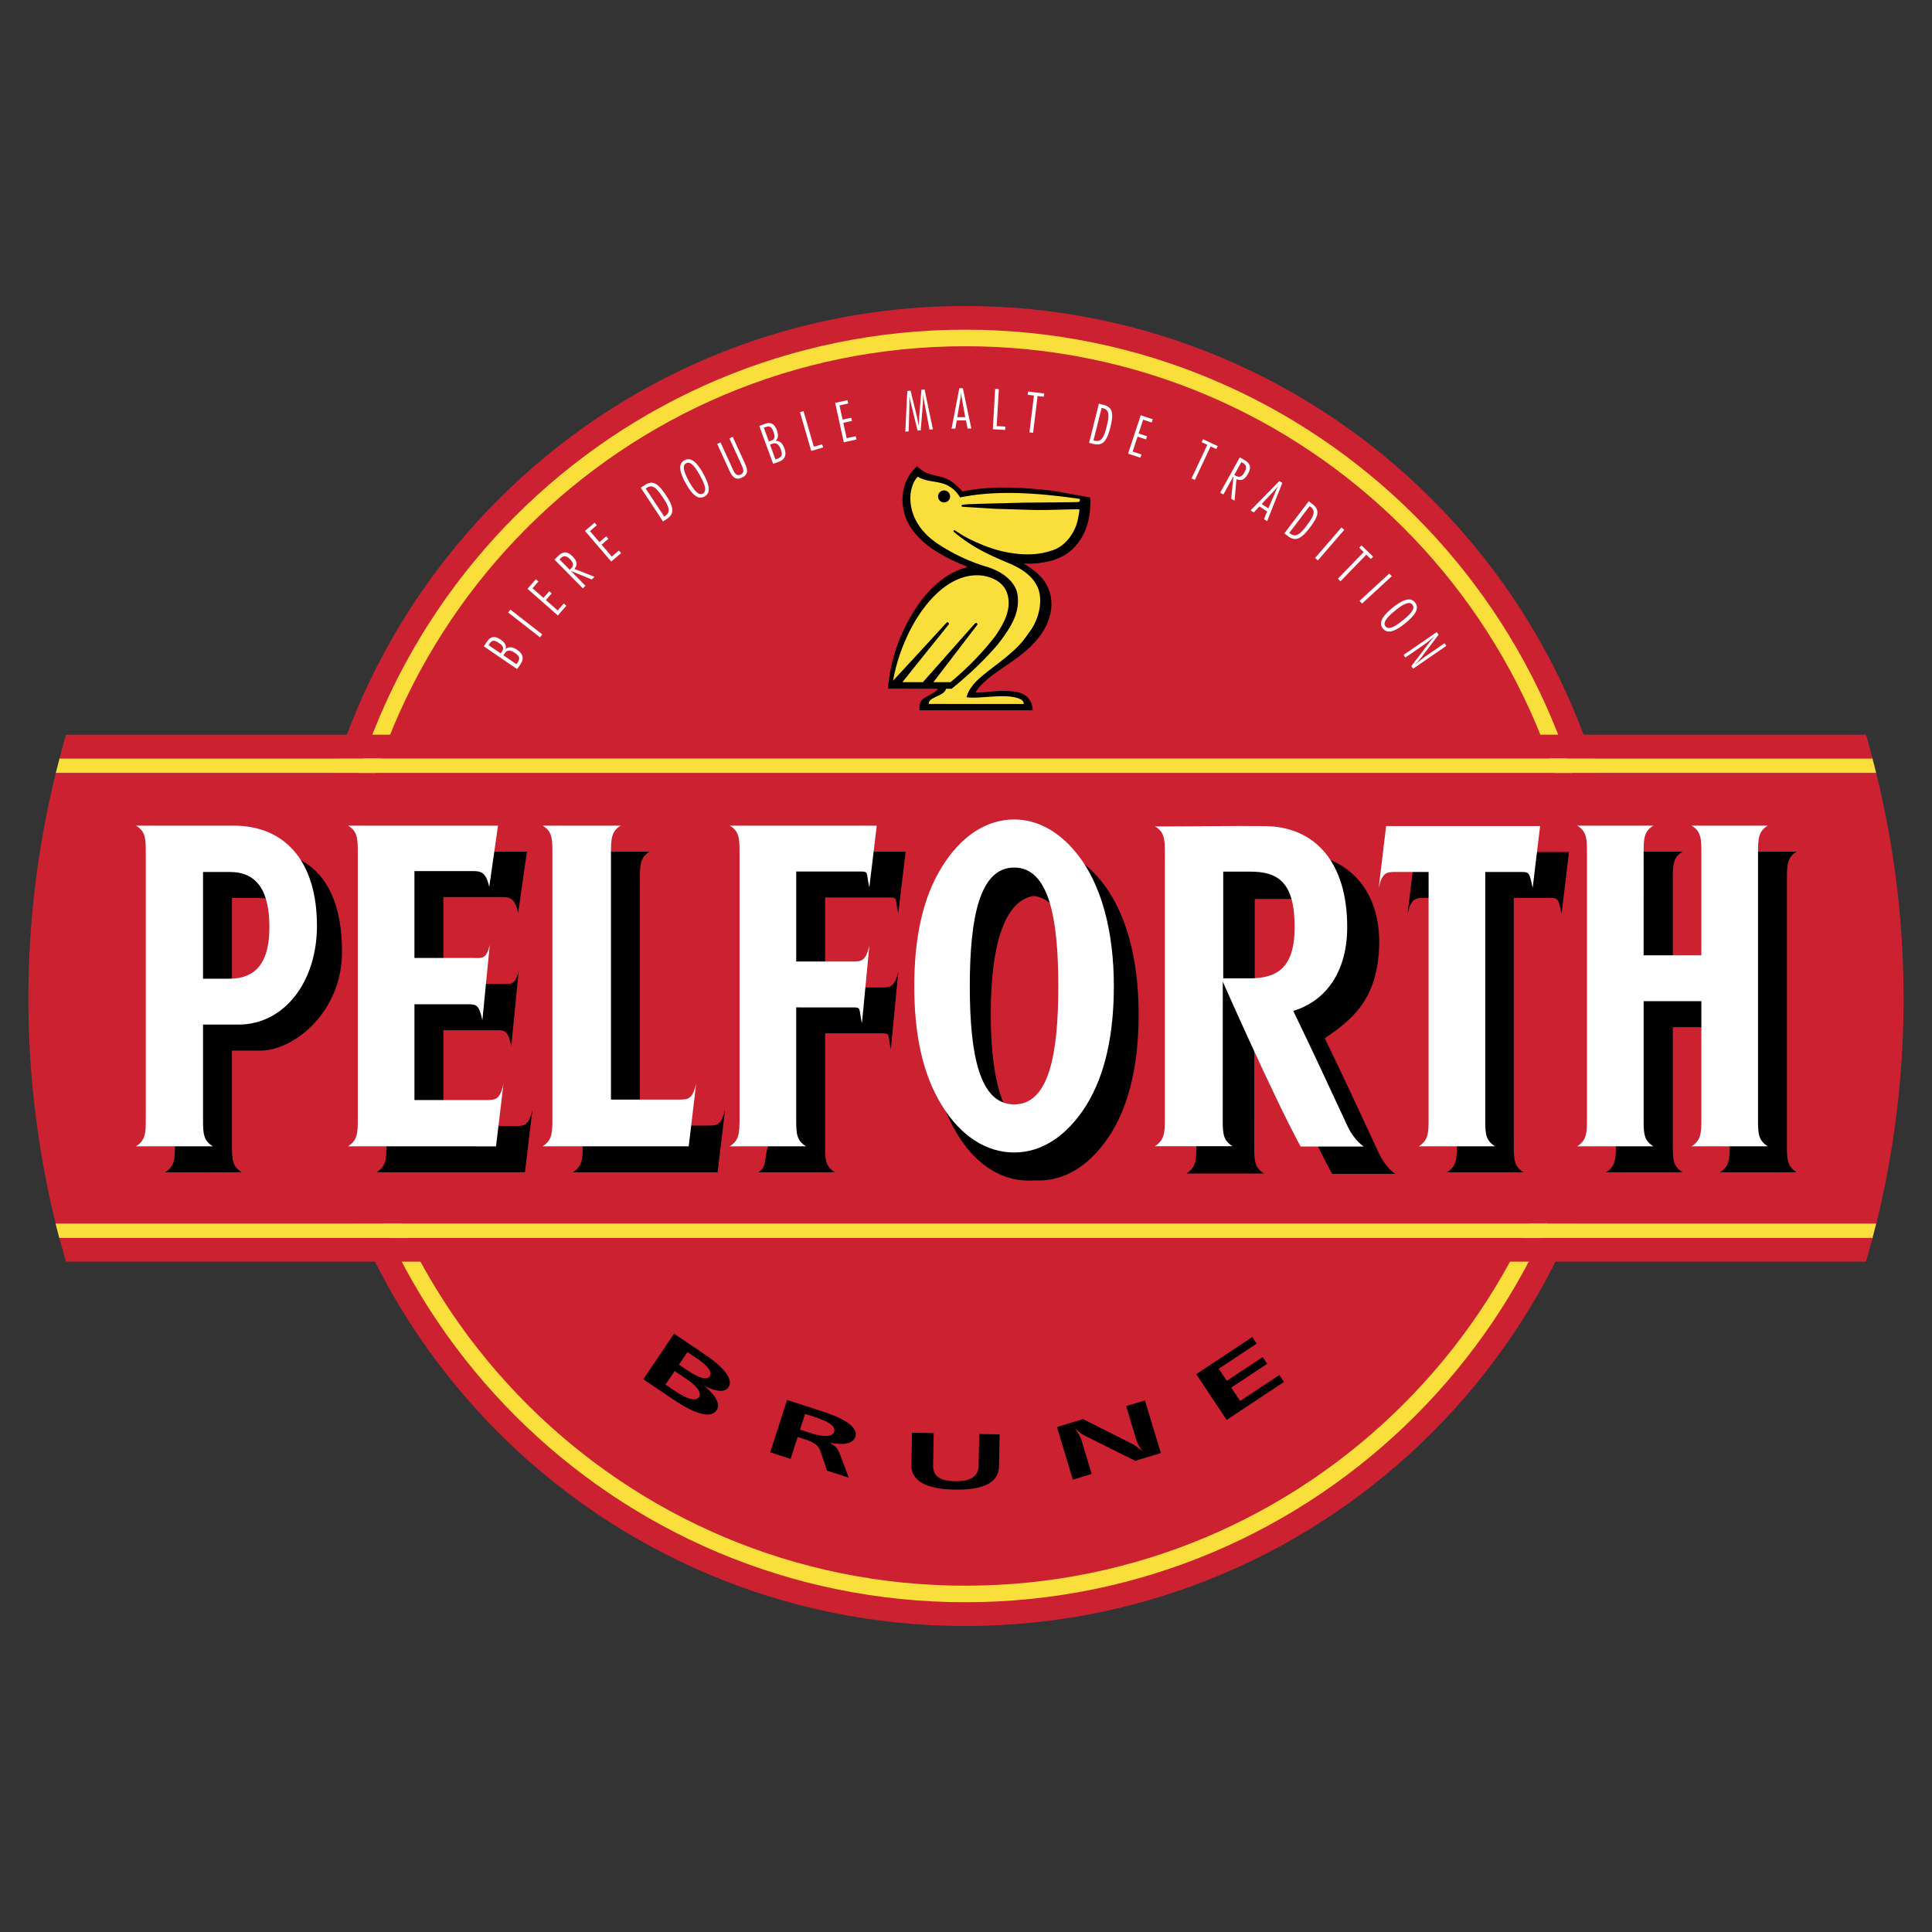
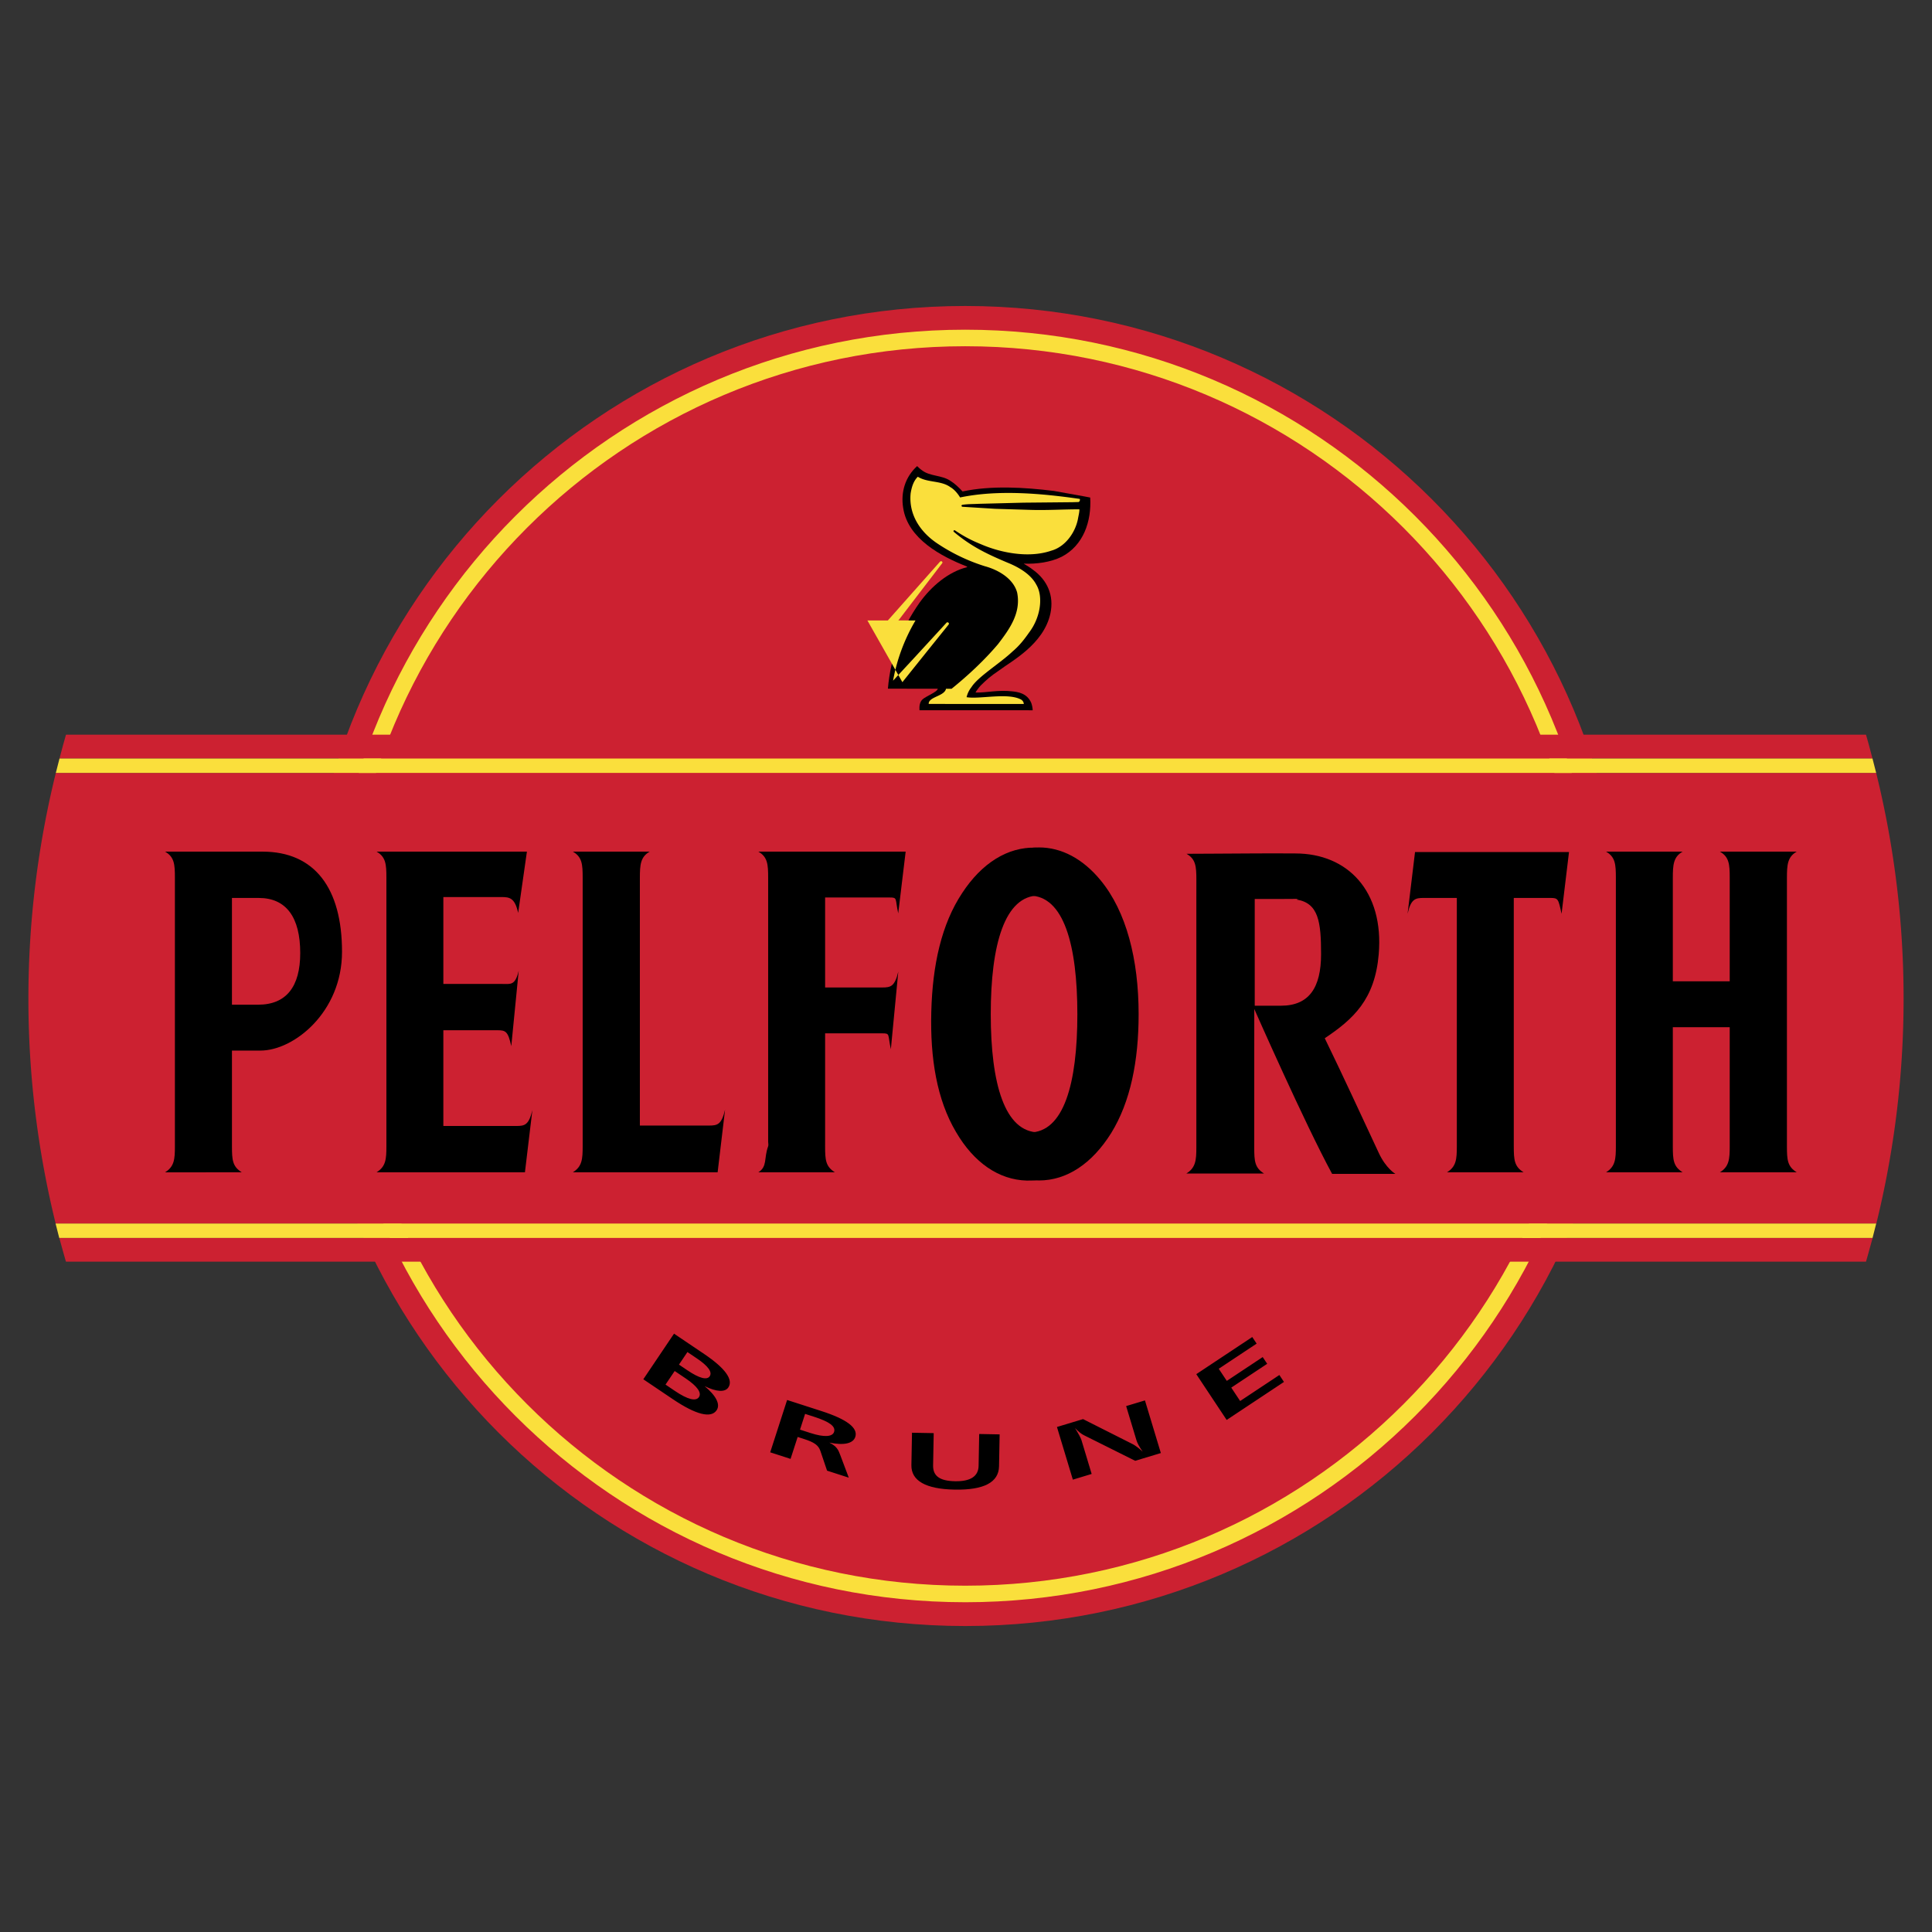
<svg xmlns="http://www.w3.org/2000/svg" width="2500" height="2500" viewBox="0 0 192.756 192.756">
  <rect x="0" y="0" width="192.756" height="192.756" fill="#333333" stroke="none" />
  <path fill-rule="evenodd" clip-rule="evenodd" fill="#fff" fill-opacity="0" d="M0 0h192.756v192.756H0V0z" />
  <path d="M96.303 162.229c36.367 0 65.851-29.482 65.851-65.851 0-36.367-29.484-65.85-65.851-65.85-36.368 0-65.851 29.483-65.851 65.85.001 36.368 29.484 65.851 65.851 65.851z" fill-rule="evenodd" clip-rule="evenodd" fill="#cc2131" />
-   <path d="M96.303 159.031c34.603 0 62.656-28.053 62.656-62.656s-28.053-62.657-62.656-62.657c-34.604 0-62.656 28.053-62.656 62.657s28.053 62.656 62.656 62.656z" fill-rule="evenodd" clip-rule="evenodd" fill="#cc2131" />
  <path d="M96.303 158.205c17.074 0 32.533-6.92 43.72-18.109 11.189-11.189 18.111-26.646 18.111-43.721s-6.922-32.532-18.111-43.721c-11.188-11.189-26.646-18.11-43.72-18.11-17.074 0-32.532 6.921-43.721 18.11s-18.11 26.647-18.11 43.721 6.921 32.531 18.11 43.721 26.647 18.109 43.721 18.109zm0 1.65c-17.529 0-33.4-7.105-44.888-18.594-11.488-11.486-18.594-27.357-18.594-44.887s7.105-33.4 18.594-44.888C62.903 40 78.774 32.894 96.303 32.894c17.529 0 33.4 7.106 44.888 18.593 11.486 11.488 18.594 27.358 18.594 44.888 0 17.529-7.107 33.4-18.594 44.887-11.488 11.488-27.359 18.593-44.888 18.593z" fill="#fadf3c" />
  <path d="M186.17 73.301H6.585a94.403 94.403 0 0 0-.648 2.375h180.881c-.209-.794-.418-1.589-.648-2.375zM5.57 77.116h181.616a93.912 93.912 0 0 1 2.736 22.515c0 7.742-.951 15.26-2.723 22.457H5.556a93.863 93.863 0 0 1-2.722-22.457c0-7.764.957-15.301 2.736-22.515zM5.917 123.516h180.915c-.215.75-.428 1.561-.662 2.363H6.58c-.235-.803-.45-1.613-.663-2.363z" fill-rule="evenodd" clip-rule="evenodd" fill="#cc2131" />
  <path d="M5.937 75.676c-.125.478-.249.956-.367 1.436h181.616c-.117-.48-.24-.958-.367-1.436H5.937zM5.91 123.508h180.915c.125-.477.246-.955.365-1.436H5.544c.119.481.241.959.366 1.436z" fill-rule="evenodd" clip-rule="evenodd" fill="#fadf3c" />
  <path d="M88.586 68.71c.267-3.163 1.367-6.035 3.148-8.567 1.197-1.667 2.894-3.096 4.775-3.565l-.063-.064c-2.529-.997-5.859-2.748-6.334-5.824-.266-1.605.218-3.121 1.39-4.187.122.113.32.313.478.413.768.613 1.987.478 2.817 1.043.453.274.865.668 1.237 1.073 2.893-.611 6.161-.414 9.125-.049l3.006.541.543.104.062.011c.141 2.389-.68 4.794-2.861 5.917-1.076.53-2.467.734-3.773.677.365.231.641.385.943.627 1.404 1.019 2.098 2.547 1.723 4.334-.664 3.104-3.945 4.795-5.086 5.67-.939.627-1.283.958-1.873 1.53-.152.163-.516.63-.508.701 1.133.021 2.225-.283 3.666-.119.516.061 1.473.162 1.893 1.166.076.227.133.475.139.723l-3.549-.004-4.581.001-3.166-.001c-.026-.403.019-.83.31-1.089.32-.302 1.492-.74 1.51-1.06l-4.971-.002z" fill-rule="evenodd" clip-rule="evenodd" />
  <path d="M94.939 68.719c1.619-1.304 3.278-2.85 4.631-4.451 1.146-1.497 2.32-3.114 1.91-5.151-.387-1.422-1.928-2.279-3.225-2.626a18.45 18.45 0 0 1-4.789-2.304c-1.709-1.162-2.821-2.907-2.61-4.975.103-.607.269-1.206.716-1.648.964.613 2.308.354 3.243 1.037.394.222.745.647.975 1.03 3.797-.795 8.131-.401 11.942.146.035.12-.002.261-.121.31l-.607.018-4.895.047-4.451.114c-.551.032-1.13.014-1.66.103-.021.014-.071.042-.064.077-.028.063.049.092.077.114l3.29.204 3.502.106c1.625.053 3.287-.058 4.891-.055-.002.308-.086.614-.137.904-.242 1.361-1.244 2.824-2.66 3.218-2.314.798-5.164.174-7.037-.645-.944-.38-1.75-.807-2.593-1.383-.055-.027-.173.012-.128.121l.035.041c1.749 1.468 3.315 2.205 5.331 3.058 1.609.647 2.492 1.431 2.902 2.228.674 1.145.436 3.2-.723 4.735-.461.655-.934 1.29-1.686 1.927-1.24 1.171-3.418 2.494-4.072 3.532a2.574 2.574 0 0 0-.49 1.006v.001c1.278.227 4.12-.483 5.44.241.154.09.26.252.268.428v.007h-6.128l-3.358-.002a.374.374 0 0 1 .05-.225c.264-.514 1.52-.609 1.679-1.291l.552.003z" fill-rule="evenodd" clip-rule="evenodd" fill="#fadf3c" />
-   <path d="M90.031 68.06l2.529-3.157 2.092-2.6a.175.175 0 0 0 .015-.127c-.049-.085-.152-.112-.218-.065l-3.129 3.406-2.219 2.395a18.137 18.137 0 0 1 2.241-6.011c1.384-2.294 3.738-4.822 6.681-4.471 1.037.151 2.1.684 2.461 1.76.498 1.571-.33 3-1.15 4.224-1.301 1.706-2.865 3.293-4.501 4.646l-1.717-.001.104-.121 4.286-5.603c.061-.106-.098-.268-.232-.134l-.008.006-5.191 5.853h-2.044z" fill-rule="evenodd" clip-rule="evenodd" fill="#fadf3c" />
-   <path d="M94.19 50.129a.599.599 0 1 0 0-1.198.599.599 0 0 0 0 1.198z" fill-rule="evenodd" clip-rule="evenodd" />
-   <path d="M48.607 63.991c.351-.513.776-.564 1.358-.167.434.296.592.637.471.944.333-.278.701-.246 1.167.073.592.405.698.88.323 1.431l-.332.485-3.326-2.272.339-.494zm2.924 2.278l.096-.141c.287-.419.225-.66-.255-.988-.457-.312-.777-.305-1.016.045l-.131.191 1.306.893zm-1.576-1.077l.127-.187c.22-.322.121-.567-.304-.857-.425-.29-.678-.299-.895.018l-.137.201 1.209.825zM50.701 61.109l.226-.29 3.175 2.477-.226.289-3.175-2.476zM53.464 57.795l.255.225-.594.674 1.09.958.586-.666.246.217-.585.666 1.179 1.037.611-.696.255.224-.854.971-3.025-2.659.836-.951zM55.639 55.518c.539-.531.949-.549 1.497.006.448.454.505.85.172 1.234l2.007.788-.273.27-2.09-.856 1.459 1.479-.261.258-2.828-2.865.317-.314zm1.205 1.333l.125-.123c.293-.29.259-.573-.09-.927-.361-.365-.636-.403-.934-.109l-.125.123 1.024 1.036zM59.322 52.146l.221.258-.681.585.945 1.101.673-.577.213.248-.673.578 1.023 1.191.703-.603.221.258-.982.842-2.623-3.056.96-.825zM64.312 48.411c.825-.545 1.35-.181 2.142 1.017.779 1.179.862 1.828.07 2.352l-.373.246-2.221-3.362.382-.253zm1.959 3.129l.062-.041c.594-.393.459-.873-.167-1.82-.679-1.028-1.062-1.392-1.666-.993l-.08.053 1.851 2.801zM68.285 45.926c.607-.337 1.203.107 1.878 1.322s.735 1.951.127 2.289-1.201-.102-1.876-1.317c-.674-1.215-.737-1.956-.129-2.294zm.458 2.105c.562 1.012.998 1.423 1.383 1.209.39-.217.269-.796-.296-1.813-.562-1.013-.99-1.421-1.38-1.205-.386.215-.27.797.293 1.809zM71.889 44.139l1.197 2.62c.249.545.438.756.804.59.365-.167.329-.449.08-.993l-1.197-2.62.334-.152 1.197 2.62c.343.75.328 1.166-.278 1.443-.606.277-.931.016-1.273-.735l-1.197-2.62.333-.153zM76.313 42.291c.583-.214.959-.009 1.202.654.181.493.111.862-.166 1.042.433-.033.714.208.908.738.247.674.057 1.123-.569 1.352l-.551.203-1.387-3.782.563-.207zm1.056 3.553l.159-.059c.477-.175.567-.406.367-.952-.191-.52-.455-.7-.853-.554l-.217.08.544 1.485zm-.657-1.792l.212-.078c.366-.134.428-.391.251-.874-.177-.482-.378-.638-.739-.505l-.228.084.504 1.373zM80.167 41.019l1.029 3.548.83-.24.093.319-1.182.343-1.123-3.867.353-.103zM84.559 39.925l.072.331-.877.193.311 1.417.866-.19.07.32-.866.19.337 1.533.904-.198.073.331-1.263.277-.862-3.932 1.235-.272zM90.848 38.98l.627 2.566c.025.094.086.413.195.958.002-.312.02-.643.047-.979l.211-2.638.315-.027.832 3.972-.338.029-.494-2.606c-.032-.179-.085-.463-.147-.866-.001.391-.006.731-.032 1.023l-.204 2.524-.315.026-.621-2.556c-.052-.211-.128-.505-.196-.902.002.556.006.873.002.953l-.075 2.581-.332.028.198-4.06.327-.026zM96.062 38.729l.847 4.022-.373.003-.164-.812-.92.006-.136.814-.379.002.775-4.033.35-.002zm-.557 2.896l.797-.005-.341-1.879a6.05 6.05 0 0 1-.066-.599 6.935 6.935 0 0 1-.069.605l-.321 1.878zM99.654 38.822l-.213 3.69.864.05-.02.334-1.23-.072.232-4.023.367.021zM102.535 39.388l.039-.326 1.61.197-.041.325-.622-.076-.449 3.671-.363-.045.447-3.671-.621-.075zM110.08 40.388c.957.239 1.043.872.697 2.263-.344 1.369-.766 1.869-1.686 1.639l-.432-.108.975-3.905.446.111zm-.982 3.554l.07.018c.691.172.953-.25 1.229-1.352.299-1.194.309-1.721-.393-1.896l-.094-.023-.812 3.253zM115.012 41.827l-.108.322-.853-.28-.453 1.379.841.277-.101.311-.844-.277-.49 1.492.881.29-.106.322-1.23-.404 1.26-3.827 1.203.395zM119.885 44.114l.14-.297 1.467.688-.138.297-.569-.266-1.572 3.347-.332-.155 1.572-3.349-.568-.265zM124.084 45.852c.662.368.795.758.416 1.439-.311.558-.674.725-1.139.512l-.191 2.149-.336-.187.234-2.249-1.01 1.817-.322-.178 1.957-3.522.391.219zm-.941 1.532l.152.085c.361.2.625.087.865-.347.25-.45.209-.724-.156-.928l-.154-.085-.707 1.275zM127.939 48.179l-1.518 3.819-.312-.204.312-.768-.771-.503-.562.604-.316-.207 2.875-2.932.292.191zm-2.064 2.106l.666.436.754-1.753c.053-.121.143-.299.277-.536-.129.166-.26.324-.393.466l-1.304 1.387zM130.934 50.287c.787.598.619 1.214-.25 2.356-.854 1.125-1.439 1.418-2.193.844l-.355-.27 2.436-3.207.362.277zm-2.303 2.882l.059.044c.568.43.977.145 1.662-.759.744-.98.961-1.461.387-1.899l-.078-.058-2.03 2.672zM133.838 52.624l.277.24-2.631 3.047-.277-.241 2.631-3.046zM135.604 54.646l.228-.235 1.164 1.127-.228.235-.45-.436-2.574 2.657-.264-.255 2.575-2.657-.451-.436zM138.611 57.218l.248.27-2.964 2.728-.249-.27 2.965-2.728zM141.178 60.111c.438.539.102 1.203-.979 2.076s-1.793 1.059-2.23.519c-.436-.54-.105-1.199.975-2.073 1.079-.873 1.796-1.062 2.234-.522zm-1.992.813c-.9.728-1.23 1.227-.953 1.569.281.347.83.127 1.734-.604.898-.728 1.229-1.219.947-1.565-.277-.343-.83-.128-1.728.6zM143.531 63.316l-1.754 2.31c-.043.057-.229.274-.572.661.363-.318.762-.626 1.203-.93l1.715-1.18.18.26-3.316 2.281-.178-.26 1.729-2.266c.189-.246.391-.48.6-.713-.447.384-.846.691-1.189.929l-1.73 1.189-.18-.26 3.316-2.281.176.26z" fill-rule="evenodd" clip-rule="evenodd" fill="#fff" />
+   <path d="M90.031 68.06l2.529-3.157 2.092-2.6a.175.175 0 0 0 .015-.127c-.049-.085-.152-.112-.218-.065l-3.129 3.406-2.219 2.395a18.137 18.137 0 0 1 2.241-6.011l-1.717-.001.104-.121 4.286-5.603c.061-.106-.098-.268-.232-.134l-.008.006-5.191 5.853h-2.044z" fill-rule="evenodd" clip-rule="evenodd" fill="#fadf3c" />
  <path d="M70.262 135.092c2.11 1.424 2.92 2.57 2.404 3.336-.327.486-1.181.453-2.367-.135 1.17.979 1.587 1.832 1.199 2.408-.552.82-2.045.461-4.365-1.102l-2.95-1.988 3.064-4.551 3.015 2.032zm-2.521 1.056l.852.574c1.193.805 1.946.986 2.215.588.278-.414-.153-1.02-1.267-1.77l-.957-.645-.843 1.253zm-1.342 1.993l.957.646c1.258.848 2.077 1.047 2.377.602.292-.434-.152-1.076-1.332-1.871l-1.088-.732-.914 1.355zM81.945 140.779c2.543.82 3.679 1.678 3.388 2.58-.214.662-1.13.873-2.593.568.756.385.897.721 1.084 1.221l.859 2.279-2.167-.699-.663-1.959c-.193-.584-.631-.875-1.624-1.195l-.647-.209-.708 2.189-2.031-.656 1.687-5.221 3.415 1.102zm-2.128 1.856l1.053.34c1.354.438 2.187.383 2.347-.115.178-.549-.47-1.016-1.99-1.506l-.903-.291-.507 1.572zM93.156 142.984l-.06 3.217c-.02 1.043.635 1.553 2.185 1.582 1.533.029 2.333-.484 2.354-1.535l.059-3.178 2.039.039-.059 3.186c-.031 1.604-1.516 2.381-4.44 2.324-2.862-.053-4.333-.879-4.304-2.443l.06-3.232 2.166.04zM108.057 141.584l4.969 2.506c.236.127.574.371.982.742-.342-.482-.539-.859-.619-1.125l-1.033-3.422 1.877-.566 1.586 5.252-2.559.773-5.113-2.551c-.252-.121-.555-.361-.895-.721.387.627.588 1.02.637 1.178l1.027 3.406-1.877.568-1.586-5.254 2.604-.786zM124.938 133.395l.437.658-3.781 2.508.804 1.21 3.582-2.376.448.671-3.584 2.377.886 1.336 3.913-2.595.459.691-5.717 3.793-3.031-4.568 5.584-3.705zM38.551 114.365V88.003v-.44c0-1.32-.055-2.069-.981-2.597h15l-.873 6.117c-.327-1.496-.848-1.584-1.666-1.584H44.234v8.67h5.884c.845 0 1.28.172 1.635-1.326l-.742 7.531c-.327-1.496-.57-1.586-1.388-1.586H44.233v9.551h7.274c.845 0 1.253-.088 1.608-1.584l-.742 6.205H37.57c.927-.571.981-1.319.981-2.595zM58.133 114.365V88.003v-.44c0-1.32-.055-2.069-.981-2.597h7.669c-.926.528-.981 1.32-.981 2.641v24.69H70.733c.845 0 1.253-.09 1.607-1.586l-.742 6.25H57.152c.926-.572.981-1.32.981-2.596zM82.321 114.365c0 1.363.054 2.023.98 2.596h-7.643c.926-.572.539-1.408.981-2.596.049-.133 0-.309 0-.441V88.003v-.44c0-1.32-.055-2.069-.981-2.597h14.7l-.742 6.161c-.327-1.496-.048-1.584-.865-1.584h-6.429v8.978h5.694c.844 0 1.253-.088 1.607-1.584l-.742 7.744c-.327-1.496-.048-1.584-.865-1.584h-5.694v10.826l-.001.442zM151.031 114.365c0 1.363.053 2.023.98 2.596h-7.645c.928-.572.982-1.32.982-2.596V89.587h-3.306c-.816 0-1.279.088-1.607 1.584l.742-6.161h15.363l-.742 6.161c-.328-1.496-.322-1.584-1.141-1.584H151.03v24.336l.001.442zM161.215 114.365V88.003v-.44c0-1.32-.055-2.069-.98-2.597h7.643c-.926.528-.98 1.32-.98 2.641V97.904h5.676v-9.901-.44c0-1.32-.055-2.069-.98-2.597h7.668c-.926.528-.98 1.32-.98 2.641v26.758c0 1.363.055 2.023.98 2.596h-7.668c.926-.572.98-1.32.98-2.596V102.483h-5.676V114.365c0 1.363.055 2.023.98 2.596h-7.643c.925-.572.98-1.32.98-2.596zM34.123 94.958c0 6.032-4.808 9.858-8.127 9.858h-2.853v9.55c0 1.363.054 2.023.98 2.596H16.47c.926-.572.98-1.32.98-2.596V88.004v-.44c0-1.32-.054-2.068-.98-2.596h9.724c5.204 0 7.929 3.653 7.929 9.99zm-8.365 5.28c2.806 0 4.196-1.803 4.196-5.148 0-3.565-1.39-5.501-4.142-5.501h-2.67v10.649h2.616zM132.906 117.117h6.311s-.951-.545-1.674-2.127c-1.809-3.875-3.523-7.607-5.371-11.404 2.859-1.914 4.996-3.869 5.383-8.37.541-6.314-3.107-10.067-8.312-10.067-3.102-.027-5.783.018-8.178.021h.055l-2.74.013c.928.528.982 1.276.982 2.597v.44l-.002 1.419v24.848c0 1.275-.07 2.023-.998 2.596h7.754c-.926-.572-.98-1.232-.98-2.596l.004-13.822s5.032 11.421 7.766 16.452zm-5.051-27.427c.166 0 1.629-.01 1.629-.01.113.01-.209.055-.102.073 2.178.359 2.422 2.246 2.422 5.438 0 3.344-1.197 5.149-4.004 5.149h-2.615V89.69h2.67zM96.466 89.256c1.879-3.036 4.413-4.708 7.194-4.708 2.26 0 4.385 1.144 6.129 3.256 2.588 3.125 3.812 7.922 3.812 13.379 0 4.664-.814 8.758-2.75 11.883-1.906 3.035-4.414 4.709-7.191 4.709-2.781 0-5.314-1.629-7.194-4.666-1.989-3.168-2.777-7.262-2.777-11.926 0-4.665.788-8.758 2.777-11.927zm7.194 23.723c3.432 0 4.783-4.887 4.783-11.795 0-6.91-1.352-11.839-4.783-11.839-3.434 0-4.812 4.93-4.812 11.839 0 6.908 1.379 11.795 4.812 11.795z" fill-rule="evenodd" clip-rule="evenodd" />
  <path d="M96.002 89.089c1.958-2.986 4.535-4.592 7.314-4.519 2.26.059 4.355 1.259 6.043 3.416 2.506 3.191 3.604 8.019 3.459 13.475-.121 4.662-1.043 8.732-3.059 11.807-1.986 2.984-4.535 4.59-7.314 4.518-2.777-.072-5.268-1.766-7.067-4.852-1.905-3.219-2.585-7.332-2.463-11.994.122-4.665 1.016-8.735 3.087-11.851zm6.703 23.899c3.432 0 4.783-4.885 4.783-11.795 0-6.909-1.352-11.837-4.783-11.838-3.434 0-4.812 4.93-4.812 11.838 0 6.911 1.378 11.795 4.812 11.795z" fill-rule="evenodd" clip-rule="evenodd" />
-   <path d="M35.697 111.771v-26.36-.44c0-1.32-.054-2.068-.981-2.597h14.97l-.874 6.118c-.327-1.496-.848-1.584-1.666-1.584h-5.798v8.67H47.233c.845 0 1.28.172 1.635-1.324l-.742 7.529c-.327-1.496-.57-1.584-1.387-1.584H41.349v9.551h7.274c.845 0 1.253-.088 1.607-1.584l-.742 6.205H34.716c.927-.574.981-1.322.981-2.6zM55.113 111.771v-26.36-.44c0-1.32-.054-2.068-.981-2.597h7.805c-.926.528-.981 1.321-.981 2.641v24.689H67.849c.845 0 1.253-.088 1.607-1.584l-.742 6.25H54.132c.927-.573.981-1.321.981-2.599zM79.438 111.771c0 1.365.054 2.025.98 2.598h-7.614c.927-.572.972-1.328.981-2.598v-26.36-.44c0-1.32-.055-2.068-.981-2.597h14.67l-.742 6.162c-.327-1.497-.048-1.584-.865-1.584h-6.429v8.978H85.131c.845 0 1.253-.088 1.607-1.584l-.742 7.746c-.328-1.496-.048-1.584-.866-1.584H79.437v10.826l.001.437zM148.184 111.771c0 1.365.055 2.025.98 2.598h-7.613c.926-.572.98-1.32.98-2.598V86.995h-3.371c-.816 0-1.281.087-1.607 1.584l.742-6.162h15.361l-.74 6.162c-.328-1.497-.324-1.584-1.141-1.584h-3.591v24.776zM158.332 111.771v-26.36-.44c0-1.32-.055-2.068-.98-2.597h7.613c-.928.528-.982 1.321-.982 2.641 0 .133 0 .308.002.44l-.002 9.858h5.762v-9.902-.44c0-1.32-.055-2.068-.98-2.597h7.613c-.926.528-.98 1.321-.98 2.641v26.756c0 1.365.055 2.025.98 2.598h-7.613c.926-.572.98-1.32.98-2.598V99.889h-5.76v11.443c-.002.176 0 .309 0 .439-.002 1.365.053 2.025.98 2.598h-7.613c.925-.572.98-1.32.98-2.598zM31.623 92.366c0 5.544-3.217 9.859-7.849 9.859h-3.515v9.548c0 1.365.055 2.025.981 2.598h-7.675c.926-.572.981-1.32.981-2.598V85.412v-.44c0-1.32-.055-2.068-.981-2.596h9.746c5.204 0 8.312 3.653 8.312 9.99zm-8.748 5.28c2.806 0 4.004-1.804 4.004-5.148 0-3.564-1.198-5.501-3.95-5.501h-2.67v10.65h2.616v-.001zM124.711 86.962c2.752 0 4.455 1.001 4.455 5.518 0 4.062-1.703 5.131-4.51 5.131h-2.615V86.962h2.67zm5.051 27.427h6.311s-.949-.545-1.674-2.127c-1.807-3.875-3.523-7.605-5.371-11.404 3.244-.975 5.383-3.895 5.383-8.37 0-6.337-3.107-10.067-8.312-10.067-3.1-.027-5.783.019-8.178.021h.055l-2.738.013c.926.528.98 1.276.98 2.597v.44l-.002 1.419v24.848c0 1.277-.07 2.025-.998 2.598h7.754c-.926-.572-.98-1.232-.98-2.598l.006-13.82s5.029 11.418 7.764 16.45zM93.993 86.467c1.88-3.037 4.414-4.709 7.193-4.709 2.262 0 4.387 1.144 6.131 3.256 2.588 3.125 3.811 7.922 3.811 13.38 0 4.664-.814 8.756-2.748 11.881-1.908 3.037-4.414 4.709-7.193 4.709s-5.313-1.629-7.193-4.664c-1.989-3.17-2.777-7.262-2.777-11.926-.001-4.666.787-8.759 2.776-11.927zm7.193 23.721c3.434 0 4.402-4.885 4.402-11.793 0-6.911-.969-11.839-4.402-11.839s-4.429 4.929-4.429 11.839c0 6.908.995 11.793 4.429 11.793z" fill-rule="evenodd" clip-rule="evenodd" fill="#fff" />
</svg>